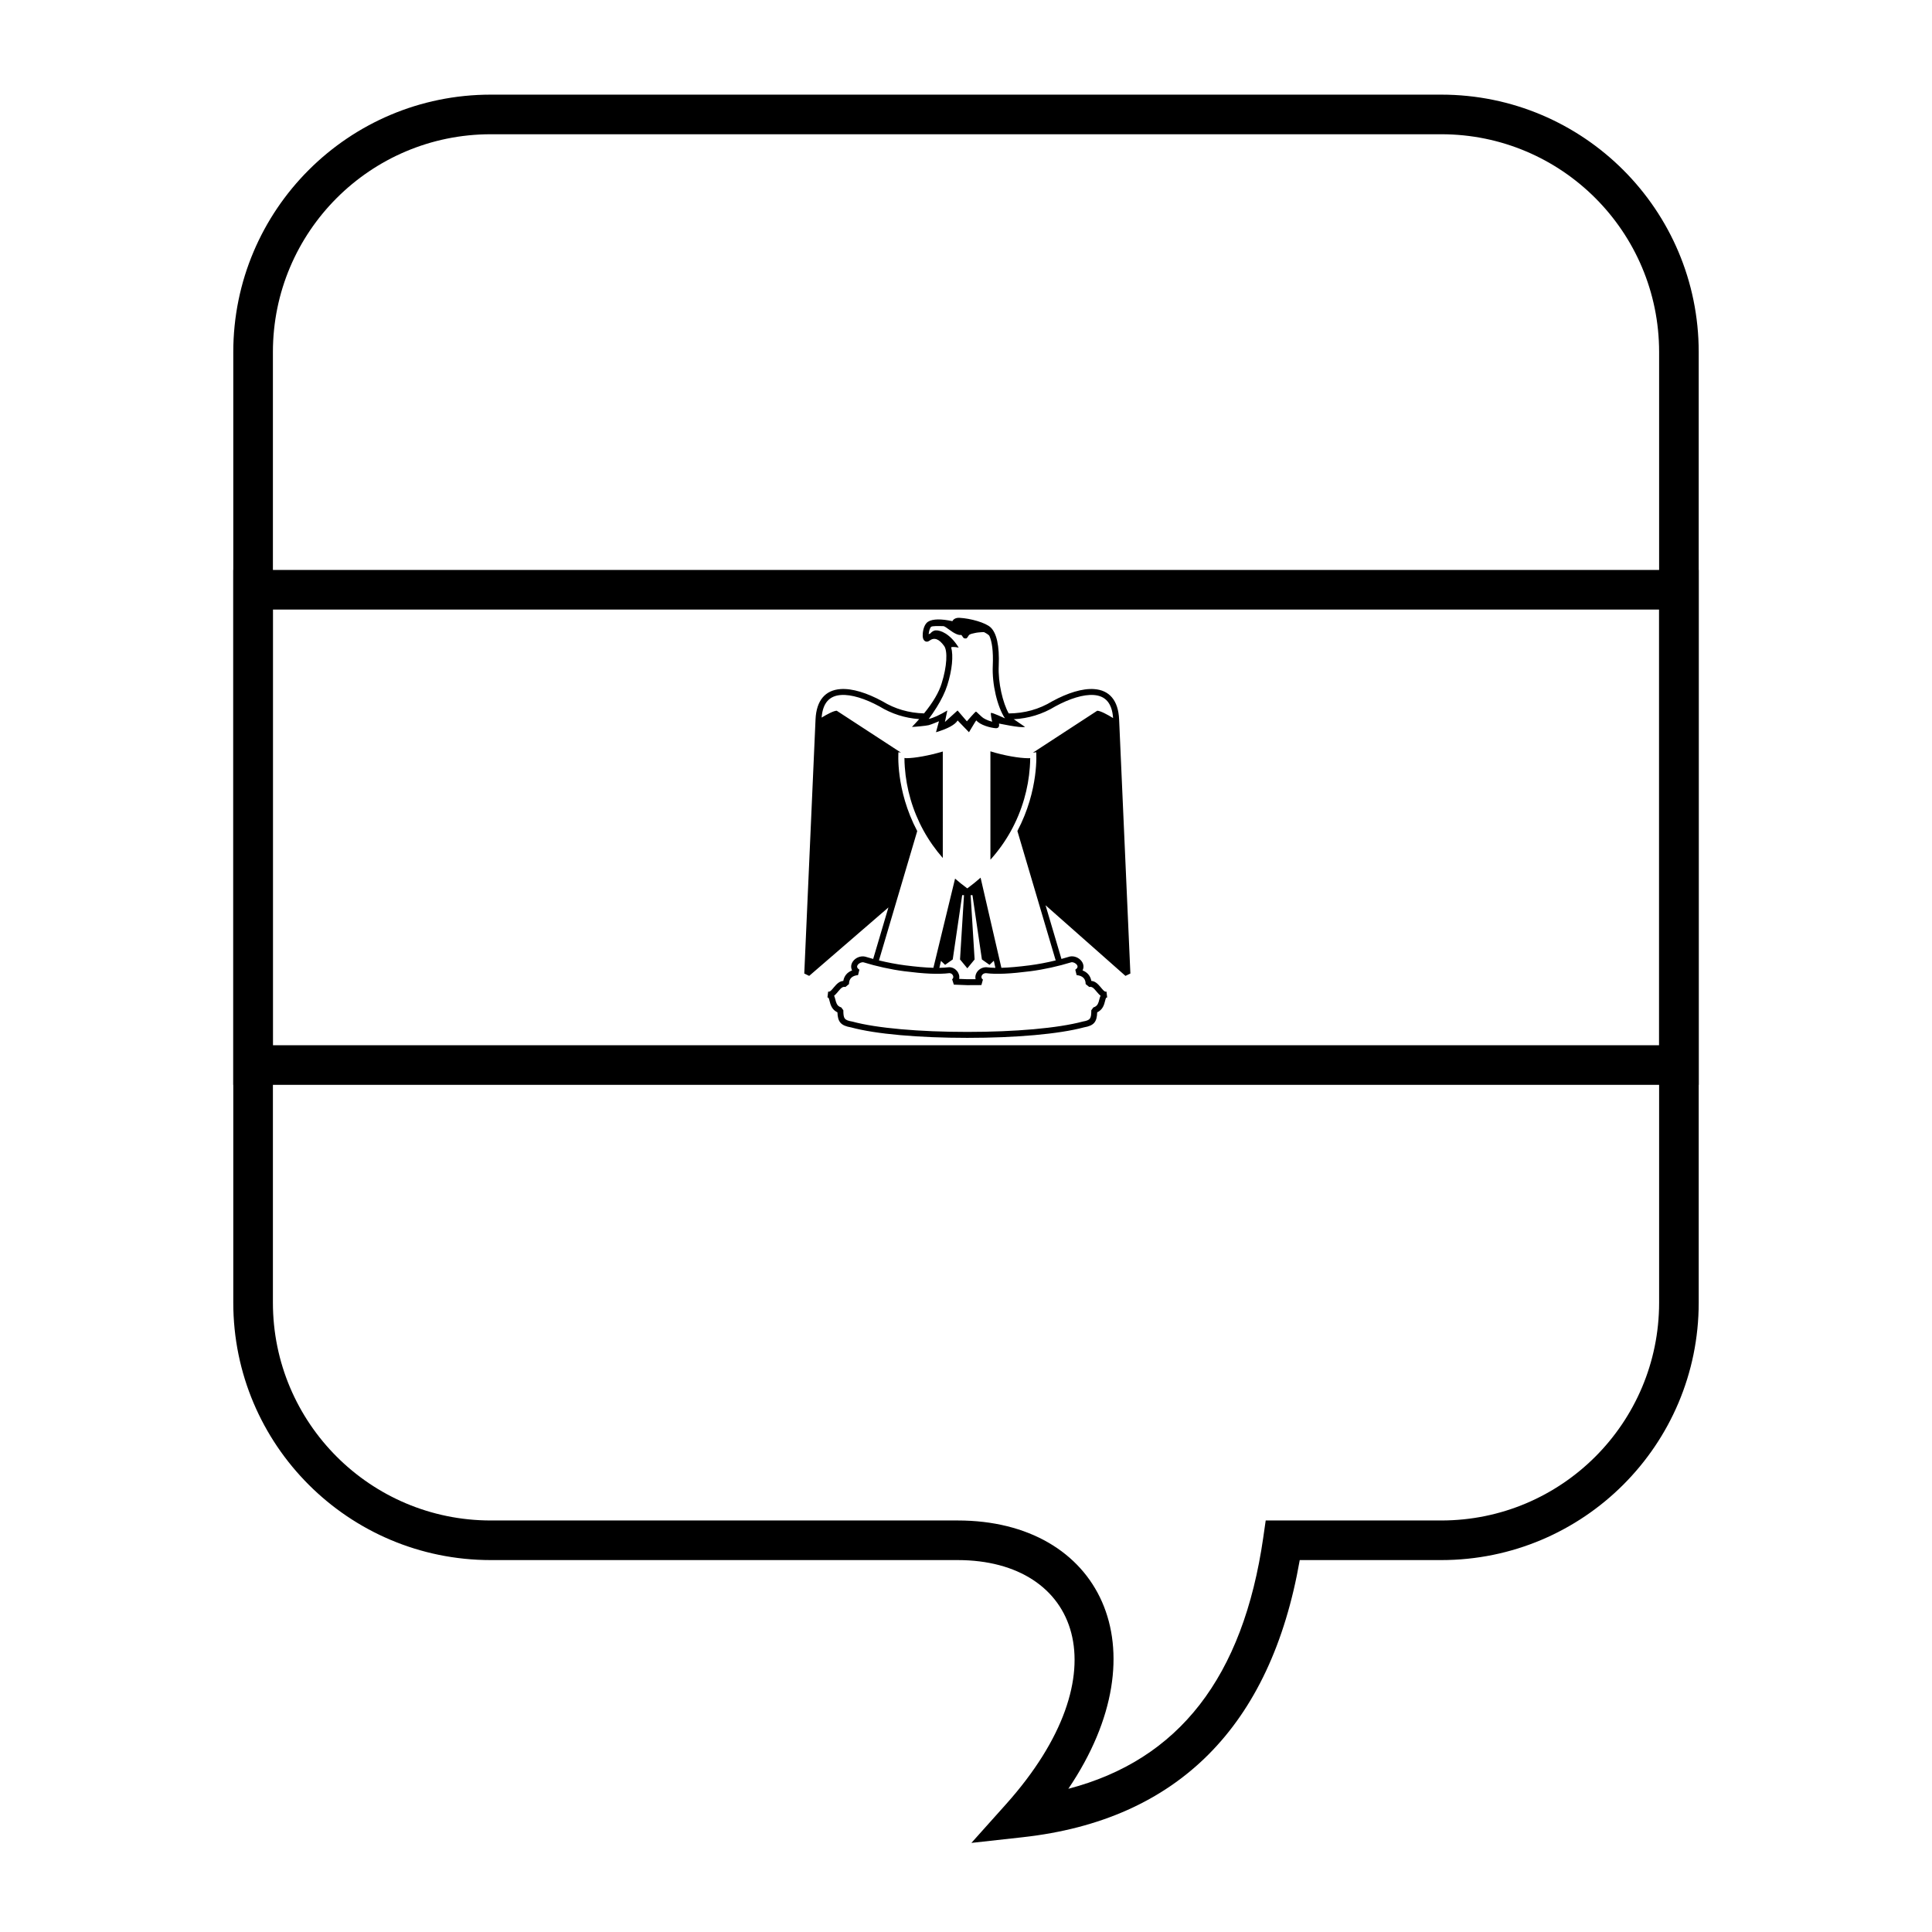
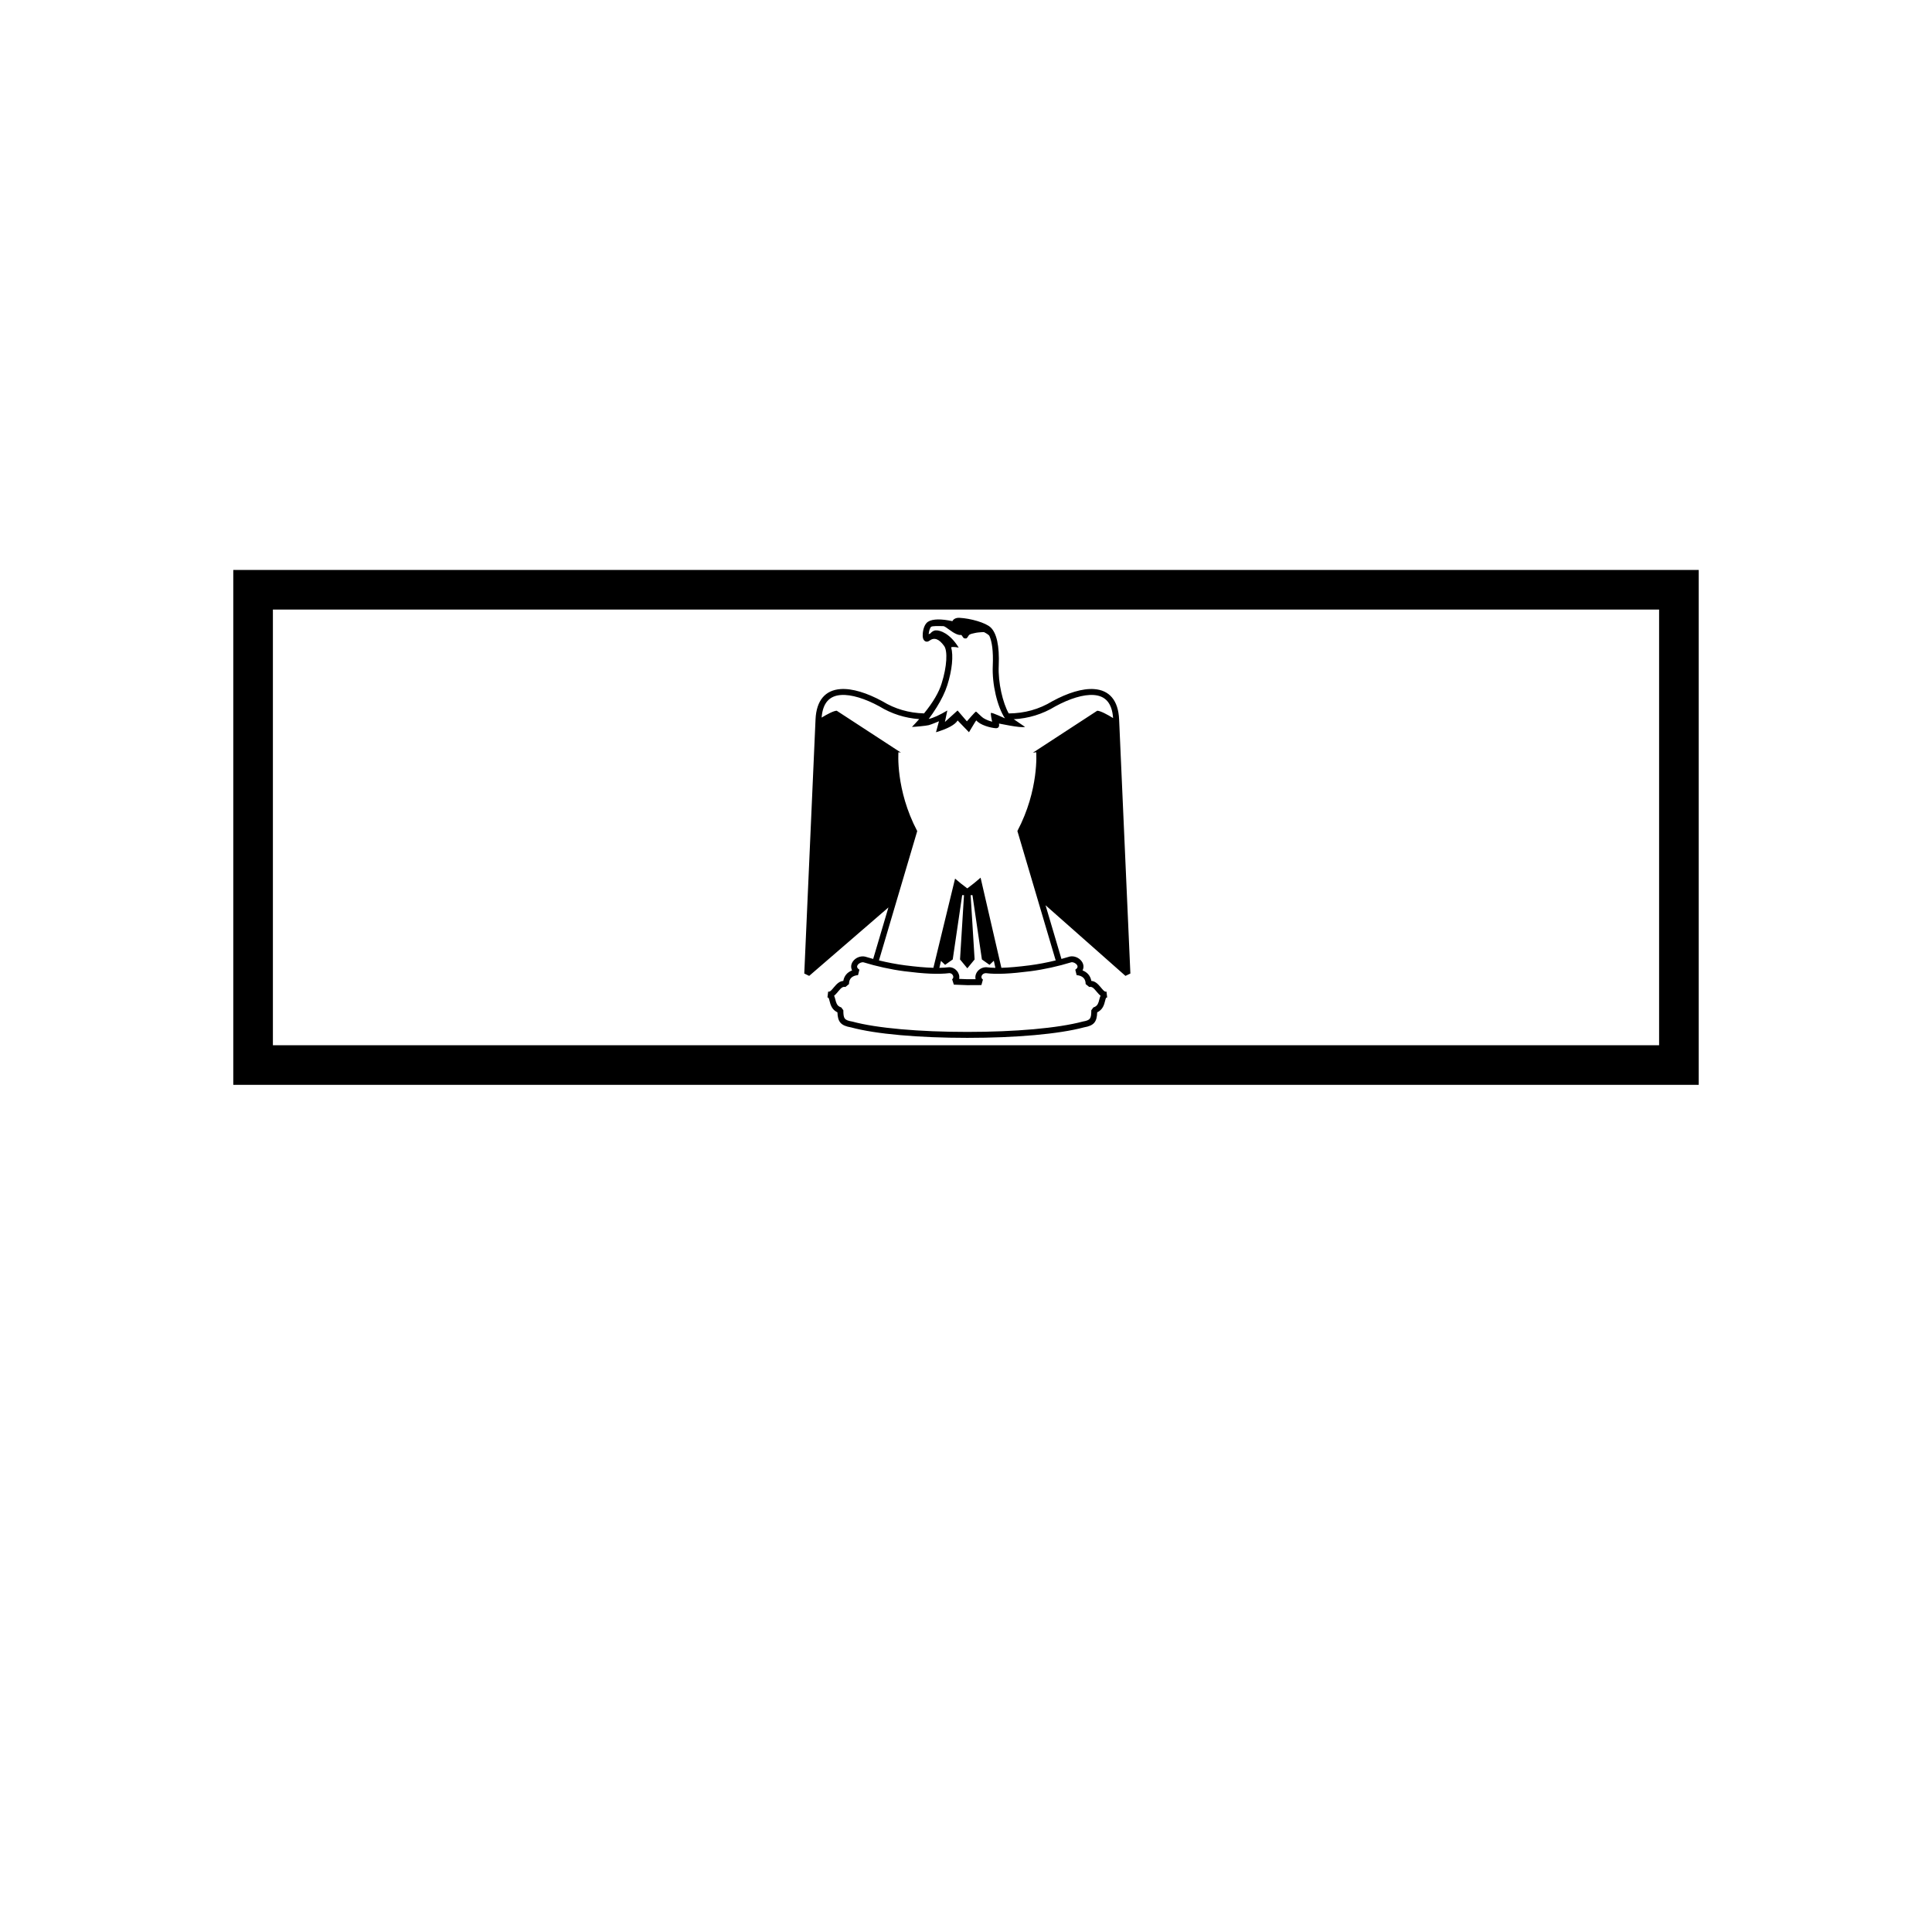
<svg xmlns="http://www.w3.org/2000/svg" fill="#000000" width="800px" height="800px" version="1.1" viewBox="144 144 512 512">
  <g>
-     <path d="m415.07 630.88-13.641 1.508 9.152-10.223c31.113-34.766 19.34-64.727-12.793-64.727h-123.74c-37.68 0-68.227-30.543-68.227-68.223v-251.91c0-37.68 30.547-68.223 68.227-68.223h251.9c37.68 0 68.227 30.543 68.227 68.223v251.91c0 37.68-30.547 68.223-68.227 68.223h-37.504c-7.676 44.039-32.383 68.906-73.379 73.441zm63.707-79.438 0.648-4.5h46.527c31.883 0 57.73-25.844 57.73-57.727v-251.91c0-31.883-25.848-57.727-57.73-57.727h-251.9c-31.883 0-57.73 25.844-57.73 57.727v251.91c0 31.883 25.848 57.727 57.73 57.727h123.74c37.777 0 54.488 33.879 29.328 71.105 29.285-7.652 46.32-29.57 51.66-66.605z" />
    <path d="m216.32 305.54v115.46h367.36v-115.46zm377.86-10.496v136.45h-388.36v-136.45z" />
    <path d="m423.77 398.52-10.152-34.297c5.785-10.953 4.992-20.875 4.992-20.875-0.301 0.055-0.59 0.098-0.879 0.121l17.047-11.117c0.832 0 2.781 1.062 4.203 1.945-0.285-4.023-2.062-5.894-5.129-6.113-2.738-0.195-6.414 0.965-10.164 3-3.418 2.09-7.133 3.211-11.066 3.422 0.062 0.035 0.121 0.066 0.18 0.09l2.848 1.949c-1.305 0.34-6.91-0.934-6.902-0.895 0.117 0.672-0.023 1.285-0.906 1.234-1.426-0.125-4.047-0.812-5.109-2.066-0.277 0.254-1.793 2.945-1.945 3.133l-3.004-3.117c-0.699 1.141-2.609 2.18-5.738 3.117l0.793-2.91c-0.156 0.074-1.992 0.836-2.699 1.031-0.699 0.188-3.875 0.473-4.465 0.473 0.68-0.703 1.32-1.395 1.918-2.07-3.777-0.281-7.297-1.391-10.539-3.371-3.781-2.055-7.457-3.215-10.195-3.019-3.035 0.215-4.809 2.051-5.121 5.988 1.398-0.855 3.207-1.82 4.004-1.82l17.016 11.098c-0.223-0.023-0.445-0.059-0.664-0.102 0 0-0.805 9.934 4.981 20.898l-10.141 34.273c2.281 0.555 4.656 1.012 6.918 1.305 2.941 0.375 5.391 0.602 7.508 0.656l5.742-23.637c1.012 0.883 2.09 1.746 3.238 2.59 1.258-0.922 2.43-1.871 3.523-2.84l5.512 23.887c2.082-0.055 4.535-0.281 7.481-0.656 2.258-0.293 4.625-0.746 6.918-1.305zm-48.367-0.391 4.039-13.648-21 18.141-1.301-0.629 2.984-67.332c0.223-5.098 2.617-7.762 6.617-8.047 3.102-0.223 7.039 1.02 11.094 3.227 3.344 2.043 7 3.098 11.043 3.219 2.391-2.938 3.949-5.586 4.668-7.957 1.43-4.504 1.605-8.617 0.664-9.91-1.336-1.848-2.598-2.398-3.926-1.387-0.711 0.539-1.441 0.129-1.66-0.617-0.113-0.379-0.129-0.891-0.07-1.453 0.137-1.289 0.605-2.477 1.387-2.973 1.254-0.793 3.566-0.77 6.453-0.148 0.309-0.602 0.969-0.93 1.883-0.887 2.981 0.16 6.941 1.297 8.254 2.547 1.539 1.465 2.375 4.711 2.141 10.188-0.207 4.457 1.102 9.891 2.652 12.605 4.191-0.031 8.051-1.094 11.578-3.246 4.019-2.188 7.957-3.43 11.062-3.207 4 0.285 6.394 2.953 6.613 8.047l2.984 67.332-1.305 0.625-21.176-18.719 4.211 14.23c0.754-0.203 1.492-0.414 2.211-0.637 1.172-0.25 2.492 0.32 3.18 1.309 0.523 0.754 0.594 1.609 0.199 2.367 1.25 0.477 2.094 1.418 2.332 2.785 0.93 0.066 1.629 0.641 2.516 1.719 0.125 0.148 0.125 0.148 0.242 0.293 0.605 0.73 0.887 0.914 1.254 0.82l0.191 1.551c-0.289 0-0.348 0.086-0.543 0.852-0.094 0.375-0.148 0.586-0.223 0.812-0.34 1.055-0.902 1.812-1.883 2.273-0.082 2.496-0.816 3.527-3.473 3.981-6.676 1.793-18.137 2.789-30.949 2.789-12.824 0-24.273-0.996-30.785-2.769-2.789-0.469-3.547-1.504-3.633-4-0.98-0.461-1.543-1.219-1.883-2.273-0.074-0.227-0.129-0.438-0.223-0.812-0.195-0.766-0.258-0.852-0.543-0.852l0.191-1.551c0.363 0.094 0.645-0.09 1.254-0.82 0.117-0.145 0.117-0.145 0.242-0.293 0.883-1.078 1.586-1.652 2.516-1.719 0.238-1.367 1.082-2.312 2.332-2.785-0.391-0.758-0.32-1.613 0.203-2.367 0.688-0.988 2.008-1.559 3.246-1.289 0.691 0.211 1.406 0.418 2.137 0.617zm17.539 2.359c0.918-0.016 1.773-0.07 2.578-0.168 1.73 0 2.977 1.629 2.66 3.094 0.797 0.027 1.5 0.059 2.168 0.086 0.746 0 1.477 0 2.195-0.008-0.359-1.48 0.93-3.172 2.824-3.168 0.746 0.094 1.547 0.148 2.418 0.164l-0.41-1.883-1.141 1.086-2.019-1.426-2.5-17.039h-0.484l1.051 17.039-1.93 2.344-1.934-2.344 1.051-17.039h-0.484l-2.5 17.039-2.019 1.426-1.098-1.047zm13.258-87.965c-0.098-0.207-0.641-0.609-1.438-1.008-0.273-0.008-0.5 0.004-0.617 0.02-0.648 0.066-1.059 0.043-1.922 0.25-0.406 0.09-1.031 0.207-1.367 0.457-0.266 0.207-0.48 0.961-0.887 0.961-0.648 0-0.602-0.16-0.77-0.344-0.215-0.25-0.336-0.617-0.551-0.594-0.676 0.113-1.754-0.391-3.121-1.418-0.57-0.426-0.992-0.719-1.418-0.906-1.633-0.066-3.008-0.051-3.324 0.152-0.262 0.164-0.574 0.953-0.664 1.809-0.008 0.055-0.012 0.109-0.016 0.164 0.145-0.074 0.293-0.137 0.438-0.188 0.352-0.426 0.832-0.797 1.453-0.824 1.152-0.07 3.766 0.82 6.07 4.57 0 0-1.461-0.312-2-0.086 0.625 2.238 0.262 6.004-1.016 10.039-0.598 1.883-1.578 3.867-2.84 5.891-0.723 1.164-1.445 2.203-2.094 3.066 1.254-0.281 2.894-1.031 4.934-2.246l-0.637 3.039c0.059-0.035 1.176-1.047 3.352-3.039l2.469 2.871c0.027-0.027 2.223-2.582 2.402-2.578 0.18 0.008 1.391 1.379 2.09 1.785 0.695 0.402 1.441 0.707 2.231 0.891l-0.031-0.074c-0.117-0.301-0.445-2.144-0.309-2.242 0.285-0.199 3.578 1.402 3.707 1.426-2.004-3.012-3.457-8.996-3.227-13.977 0.164-3.832-0.211-6.379-0.898-7.867zm28.562 94.445c-0.125-0.152-0.125-0.152-0.246-0.297-0.805-0.98-1.207-1.242-1.859-1.109l-0.945-0.773c0-1.457-0.836-2.219-2.394-2.375l-0.355-1.441c0.656-0.43 0.734-0.836 0.43-1.273-0.336-0.48-1.027-0.781-1.492-0.684-3.359 1.035-7.231 1.902-10.848 2.371-5.207 0.66-8.91 0.871-11.781 0.508-1.062 0-1.609 1.184-0.785 1.703l-0.406 1.457c-1.207 0.012-2.445 0.02-3.762 0.02-1.059-0.047-2.156-0.086-3.543-0.137l-0.449-1.414c0.684-0.52 0.137-1.629-0.707-1.637-3.043 0.371-6.758 0.16-11.969-0.5-3.613-0.469-7.484-1.336-10.781-2.356-0.531-0.113-1.219 0.188-1.555 0.668-0.305 0.438-0.227 0.844 0.43 1.273l-0.355 1.441c-1.562 0.152-2.398 0.914-2.398 2.375l-0.945 0.773c-0.652-0.133-1.055 0.129-1.859 1.109-0.121 0.145-0.121 0.145-0.246 0.297-0.312 0.379-0.602 0.684-0.891 0.914 0.117 0.258 0.211 0.562 0.301 0.914 0.098 0.375 0.141 0.539 0.199 0.723 0.25 0.785 0.613 1.211 1.398 1.461l0.547 0.75c0 2.211 0.246 2.641 2.406 3.004 6.422 1.75 17.754 2.734 30.449 2.734 12.688 0 24.027-0.984 30.609-2.75 2.008-0.348 2.246-0.773 2.246-2.988l0.551-0.75c0.785-0.25 1.145-0.676 1.398-1.461 0.059-0.184 0.102-0.348 0.195-0.723 0.09-0.352 0.188-0.656 0.305-0.914-0.289-0.23-0.578-0.535-0.891-0.914z" />
-     <path d="m393.85 343.16c-3.598 1.074-7.488 1.766-9.645 1.766-0.176 0-0.344-0.023-0.516-0.055-0.012 0.812 0.043 1.66 0.094 2.426 0.199 2.856 0.715 5.711 1.512 8.473 1.695 5.844 4.598 11.098 8.555 15.613z" />
-     <path d="m406.47 343.11v28.719c4.16-4.617 7.184-10.031 8.934-16.07 0.801-2.762 1.312-5.617 1.512-8.473 0.051-0.75 0.102-1.574 0.098-2.371-0.172 0.012-0.344 0.02-0.52 0.02-2.281 0-6.379-0.684-10.023-1.824z" />
  </g>
</svg>